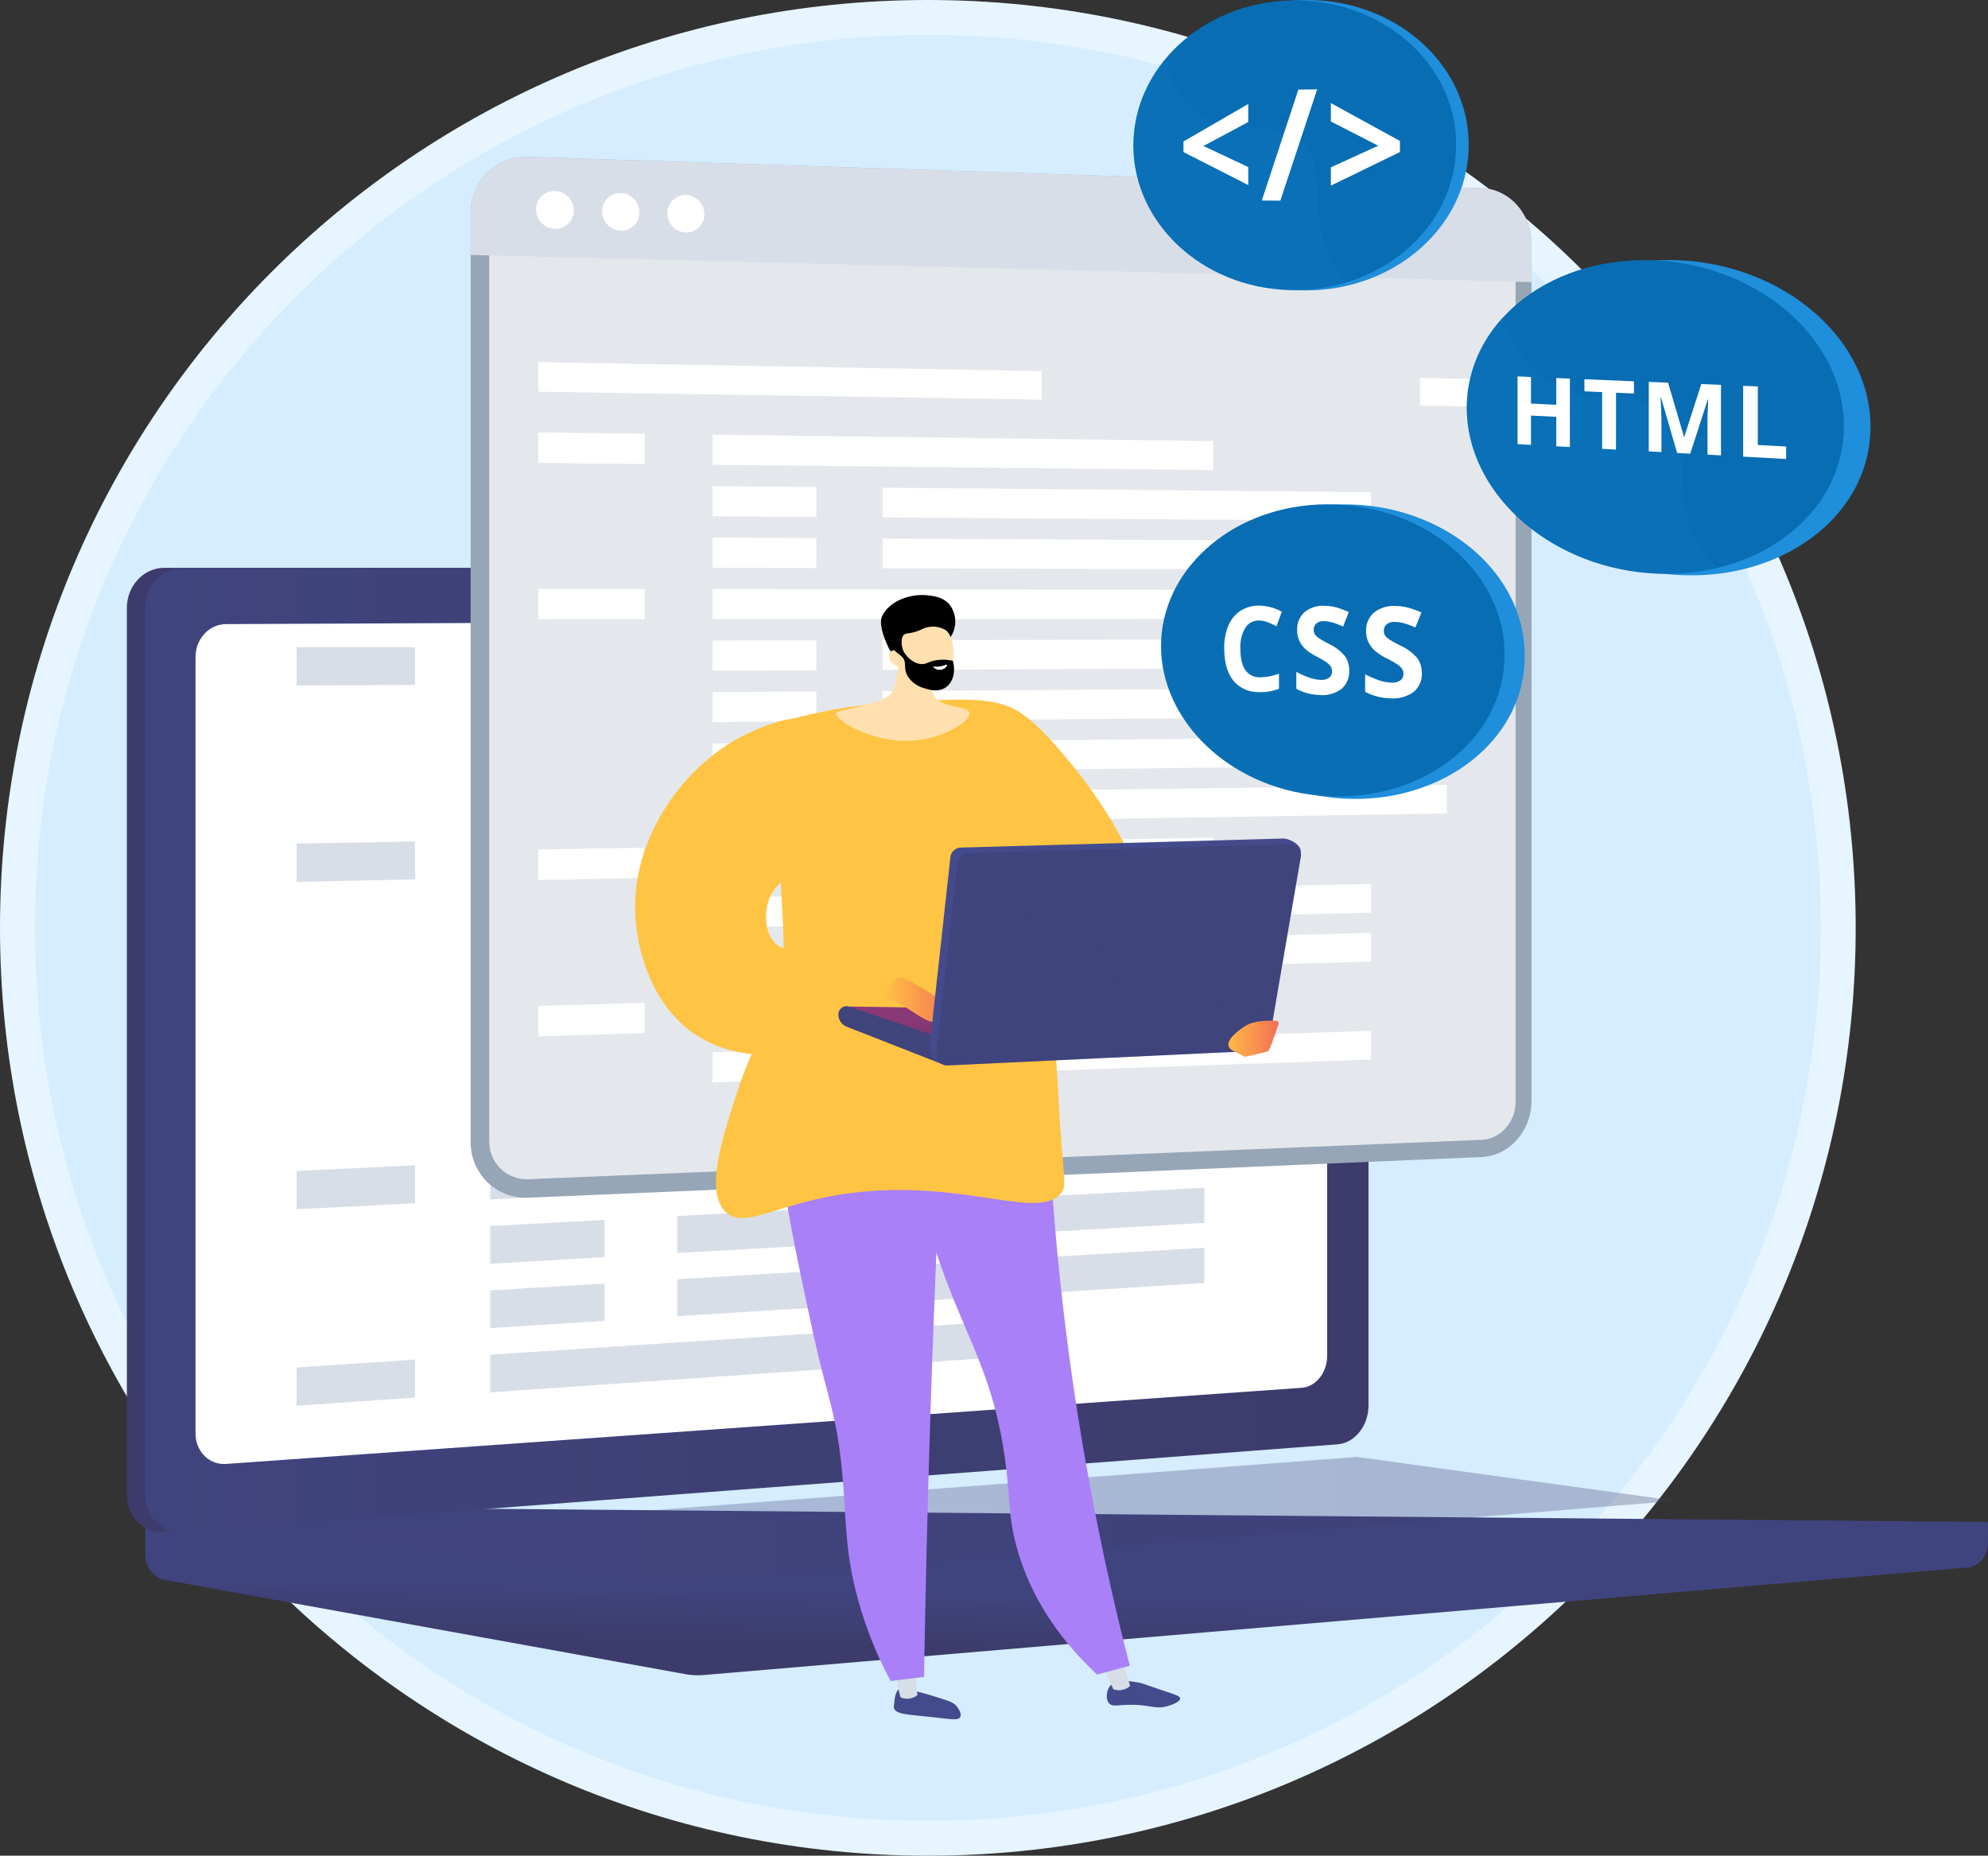
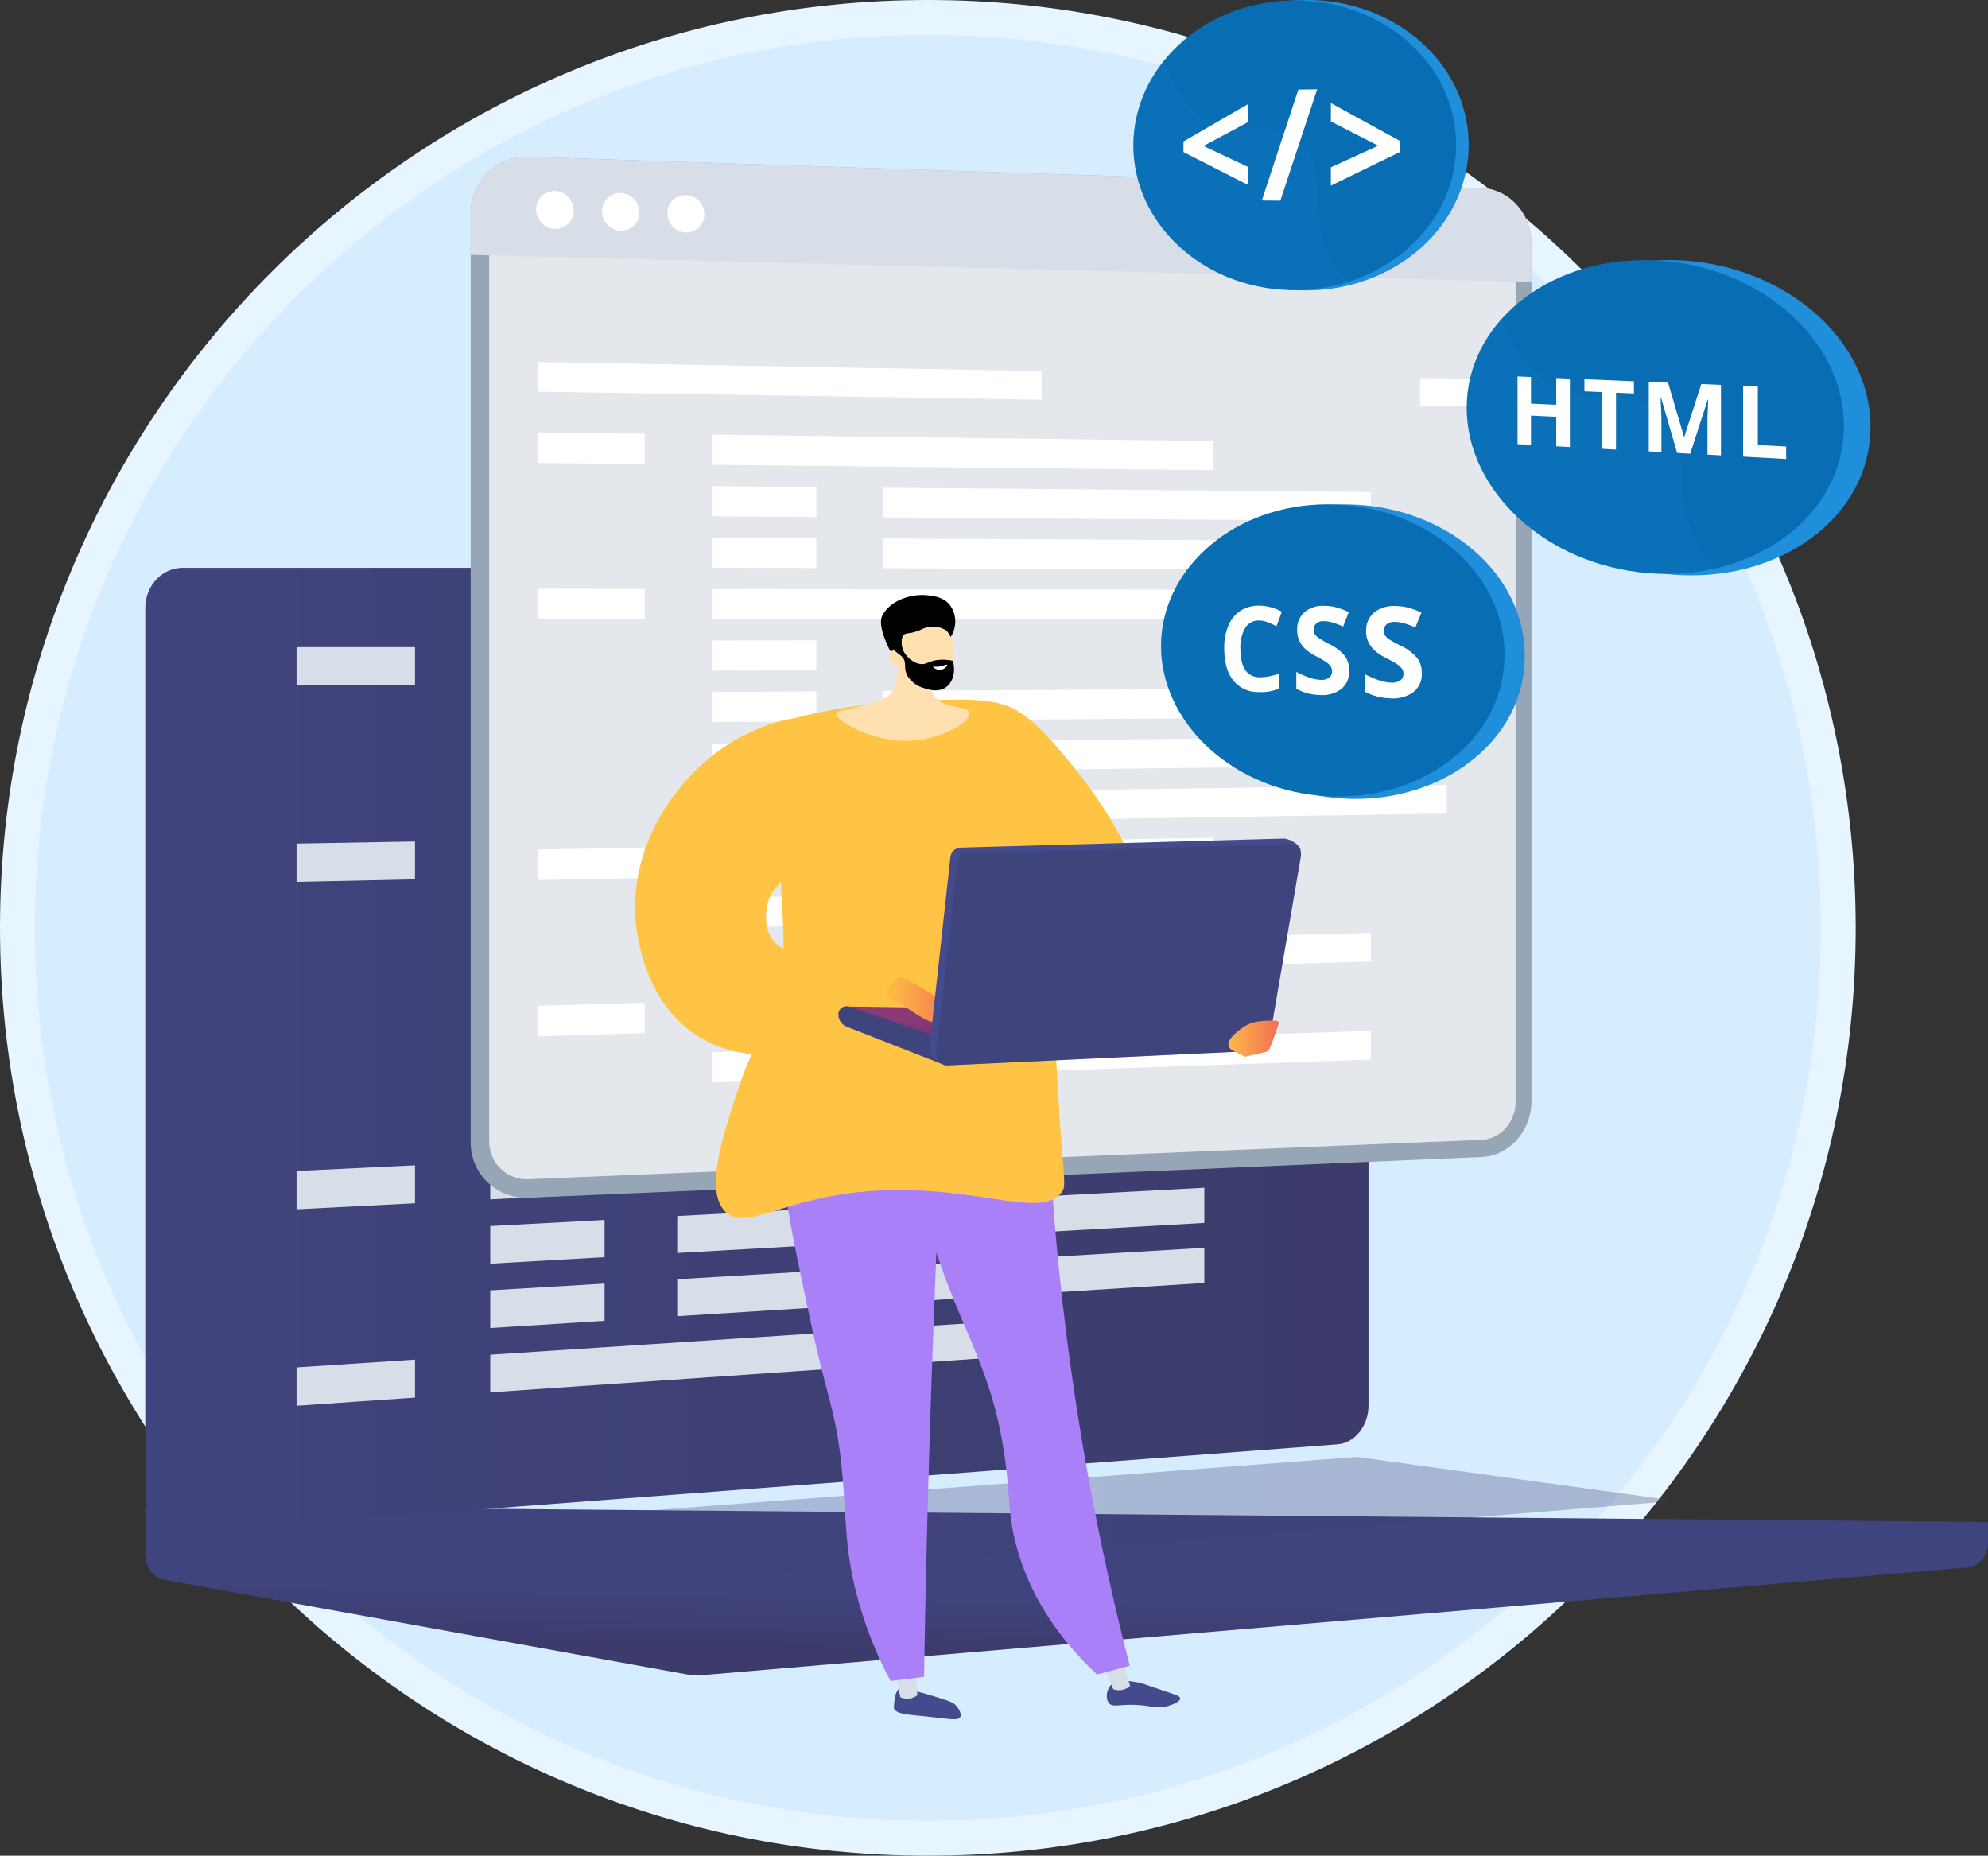
<svg xmlns="http://www.w3.org/2000/svg" xmlns:xlink="http://www.w3.org/1999/xlink" width="562.03" height="524.626" viewBox="0 0 562.03 524.626">
  <rect x="0" y="0" width="562.03" height="524.626" fill="#333333" stroke="none" />
  <defs>
    <linearGradient id="linear-gradient" x1="0.422" y1="0.514" x2="0.352" y2="0.835" gradientUnits="objectBoundingBox">
      <stop offset="0" stop-color="#40447e" />
      <stop offset="0.996" stop-color="#3c3b6b" />
    </linearGradient>
    <linearGradient id="linear-gradient-2" x1="0.479" y1="0.466" x2="0.369" y2="0.525" xlink:href="#linear-gradient" />
    <linearGradient id="linear-gradient-3" x1="0" y1="0.5" x2="1" y2="0.5" xlink:href="#linear-gradient" />
    <linearGradient id="linear-gradient-6" x1="32.589" y1="-1.51" x2="33.585" y2="-1.51" gradientUnits="objectBoundingBox">
      <stop offset="0" stop-color="#444b8c" />
      <stop offset="0.996" stop-color="#26264f" />
    </linearGradient>
    <linearGradient id="linear-gradient-7" x1="29.945" y1="-21.057" x2="30.908" y2="-21.057" xlink:href="#linear-gradient-6" />
    <linearGradient id="linear-gradient-8" x1="-7.898" y1="0.836" x2="-8.699" y2="0.171" gradientUnits="objectBoundingBox">
      <stop offset="0" stop-color="#aa80f9" />
      <stop offset="0.996" stop-color="#6165d7" />
    </linearGradient>
    <linearGradient id="linear-gradient-9" x1="-12.761" y1="0.484" x2="-13.894" y2="-0.164" xlink:href="#linear-gradient-8" />
    <linearGradient id="linear-gradient-10" x1="-6.464" y1="3.338" x2="-6.585" y2="0.667" gradientUnits="objectBoundingBox">
      <stop offset="0" stop-color="#311944" />
      <stop offset="1" stop-color="#893976" />
    </linearGradient>
    <linearGradient id="linear-gradient-11" y1="0.5" x2="1" y2="0.5" gradientUnits="objectBoundingBox">
      <stop offset="0" stop-color="#ffc444" />
      <stop offset="0.996" stop-color="#f36f56" />
    </linearGradient>
    <linearGradient id="linear-gradient-12" x1="-5.125" y1="0.691" x2="-5.314" y2="0.249" xlink:href="#linear-gradient-6" />
    <linearGradient id="linear-gradient-13" x1="0" y1="0.5" x2="1" y2="0.5" xlink:href="#linear-gradient-11" />
  </defs>
  <g id="Group_11803" data-name="Group 11803" transform="translate(-1114.374 -170)">
    <path id="Path_3208" data-name="Path 3208" d="M262.313,0C407.185,0,524.626,117.442,524.626,262.313S407.185,524.626,262.313,524.626,0,407.185,0,262.313,117.442,0,262.313,0Z" transform="translate(1114.374 170)" fill="#e6f5ff" />
    <path id="Path_3207" data-name="Path 3207" d="M252.452,0C391.877,0,504.9,113.026,504.9,252.452S391.877,504.9,252.452,504.9,0,391.877,0,252.452,113.026,0,252.452,0Z" transform="translate(1124.235 179.861)" fill="#d5edff" />
    <g id="Illustration" transform="translate(697.005 -320.511)">
      <g id="Group_11802" data-name="Group 11802" transform="translate(453.237 490.51)">
        <g id="Group_11770" data-name="Group 11770" transform="translate(0 160.528)">
          <path id="Path_4621" data-name="Path 4621" d="M1024.1,2863.786l-520.954-4.579v13.548c0,3.677,2.272,6.8,5.349,7.361L655.81,2906.8a20.09,20.09,0,0,0,5.285.25l357.349-30.418c3.19-.272,5.661-3.408,5.661-7.186v-5.655Z" transform="translate(-497.944 -2594.032)" fill="url(#linear-gradient)" />
          <g id="Group_11768" data-name="Group 11768">
-             <path id="Path_4622" data-name="Path 4622" d="M812.9,1713.435,486.382,1738.22c-5.843.443-10.593-4.269-10.593-10.527v-250.72c0-6.258,4.751-11.331,10.593-11.331H812.9c4.814,0,8.706,4.586,8.706,10.243v226.646C821.6,1708.187,817.711,1713.07,812.9,1713.435Z" transform="translate(-475.789 -1465.642)" fill="url(#linear-gradient-2)" />
            <path id="Path_4623" data-name="Path 4623" d="M840.257,1713.435,513.742,1738.22c-5.843.443-10.593-4.269-10.593-10.527v-250.72c0-6.258,4.751-11.331,10.593-11.331H840.257c4.814,0,8.706,4.586,8.706,10.243v226.646C848.963,1708.187,845.071,1713.07,840.257,1713.435Z" transform="translate(-497.943 -1465.642)" fill="url(#linear-gradient-3)" />
-             <path id="Path_4624" data-name="Path 4624" d="M890.53,1759.4l-304.114,21.529c-4.755.336-8.619-3.532-8.619-8.641v-219.5c0-5.109,3.864-9.268,8.619-9.289l304.114-1.352c3.971-.017,7.183,3.74,7.183,8.393v199.931C897.713,1755.118,894.5,1759.118,890.53,1759.4Z" transform="translate(-558.386 -1527.584)" fill="#fff" />
            <path id="Path_4625" data-name="Path 4625" d="M1445.391,1483.742a3.785,3.785,0,1,1-3.756-4.215A4.022,4.022,0,0,1,1445.391,1483.742Z" transform="translate(-1254.801 -1476.884)" fill="#fff" />
          </g>
          <path id="Path_4627" data-name="Path 4627" d="M853.274,2761.639l-350.123,26.088,152.66,27.647a20.059,20.059,0,0,0,5.285.25l363.009-30.9-165.263-22.909A26.214,26.214,0,0,0,853.274,2761.639Z" transform="translate(-497.944 -2514.97)" fill="url(#linear-gradient-3)" />
          <path id="Path_4628" data-name="Path 4628" d="M771.633,2808.7l291.488-22.043,90.213,12.405-288.977,23.563Z" transform="translate(-715.338 -2535.289)" opacity="0.3" fill="url(#linear-gradient-3)" />
          <g id="Group_11769" data-name="Group 11769" transform="translate(47.969 22.425)">
            <path id="Path_4629" data-name="Path 4629" d="M761.364,1594.209l-33.488.118V1583.49h33.488Z" transform="translate(-727.876 -1583.49)" fill="#d8dee8" />
            <path id="Path_4630" data-name="Path 4630" d="M1169.842,1593.6l-154.192.539V1583.49h154.192Z" transform="translate(-960.891 -1583.49)" fill="#d8dee8" />
            <path id="Path_4631" data-name="Path 4631" d="M1047.974,1688.574l-32.324.3v-10.646l32.324-.192Z" transform="translate(-960.891 -1660.048)" fill="#d8dee8" />
            <path id="Path_4632" data-name="Path 4632" d="M1442.472,1682.671l-149.022,1.41v-10.462l149.022-.889Z" transform="translate(-1185.83 -1655.749)" fill="#d8dee8" />
            <path id="Path_4633" data-name="Path 4633" d="M1047.974,1783.132l-32.324.5v-10.646l32.324-.385Z" transform="translate(-960.891 -1736.615)" fill="#d8dee8" />
            <path id="Path_4634" data-name="Path 4634" d="M1442.472,1771.911l-149.022,2.3v-10.462l149.022-1.777Z" transform="translate(-1185.83 -1728.008)" fill="#d8dee8" />
            <path id="Path_4635" data-name="Path 4635" d="M761.364,1882.911l-33.488.716v-10.837l33.488-.6Z" transform="translate(-727.876 -1817.255)" fill="#d8dee8" />
            <path id="Path_4636" data-name="Path 4636" d="M1169.842,1865.8l-154.192,3.3v-10.646l154.192-2.759Z" transform="translate(-960.891 -1803.894)" fill="#d8dee8" />
            <path id="Path_4637" data-name="Path 4637" d="M1047.974,1972.242l-32.324.885v-10.646l32.324-.771Z" transform="translate(-960.891 -1889.74)" fill="#d8dee8" />
            <path id="Path_4638" data-name="Path 4638" d="M1442.472,1950.39l-149.022,4.076V1944l149.022-3.554Z" transform="translate(-1185.83 -1872.526)" fill="#d8dee8" />
            <path id="Path_4639" data-name="Path 4639" d="M1047.974,2066.794l-32.324,1.075v-10.645l32.324-.965Z" transform="translate(-960.891 -1966.299)" fill="#d8dee8" />
            <path id="Path_4640" data-name="Path 4640" d="M1442.472,2039.63l-149.022,4.964v-10.462l149.022-4.443Z" transform="translate(-1185.83 -1944.784)" fill="#d8dee8" />
            <path id="Path_4641" data-name="Path 4641" d="M1047.974,2161.353l-32.324,1.269v-10.647l32.324-1.155Z" transform="translate(-960.891 -2042.866)" fill="#d8dee8" />
            <path id="Path_4642" data-name="Path 4642" d="M1442.472,2128.872l-149.022,5.851v-10.462l149.022-5.332Z" transform="translate(-1185.83 -2017.043)" fill="#d8dee8" />
            <path id="Path_4643" data-name="Path 4643" d="M1327.257,2244.261l-31.207,1.413v-10.461l31.207-1.3Z" transform="translate(-1187.935 -2110.145)" fill="#d8dee8" />
            <path id="Path_4644" data-name="Path 4644" d="M1684.532,2213.041l-120.241,5.44V2208.2l120.241-5.02Z" transform="translate(-1405.133 -2085.262)" fill="#d8dee8" />
            <path id="Path_4645" data-name="Path 4645" d="M761.364,2364.081l-33.488,1.714v-10.837l33.488-1.6Z" transform="translate(-727.876 -2206.865)" fill="#d8dee8" />
            <path id="Path_4646" data-name="Path 4646" d="M1169.842,2319.478l-154.192,7.895v-10.646l154.192-7.356Z" transform="translate(-960.891 -2171.246)" fill="#d8dee8" />
            <path id="Path_4647" data-name="Path 4647" d="M1047.974,2445.014l-32.324,1.848v-10.646l32.324-1.735Z" transform="translate(-960.891 -2272.55)" fill="#d8dee8" />
            <path id="Path_4648" data-name="Path 4648" d="M1442.472,2396.593l-149.022,8.519V2394.65l149.022-8Z" transform="translate(-1185.83 -2233.82)" fill="#d8dee8" />
            <path id="Path_4649" data-name="Path 4649" d="M1047.974,2539.573l-32.324,2.039v-10.644l32.324-1.927Z" transform="translate(-960.891 -2349.115)" fill="#d8dee8" />
            <path id="Path_4650" data-name="Path 4650" d="M1442.472,2485.832l-149.022,9.408v-10.462l149.022-8.888Z" transform="translate(-1185.83 -2306.079)" fill="#d8dee8" />
            <path id="Path_4651" data-name="Path 4651" d="M761.364,2652.791l-33.488,2.314v-10.839l33.488-2.2Z" transform="translate(-727.876 -2440.638)" fill="#d8dee8" />
            <path id="Path_4652" data-name="Path 4652" d="M1169.842,2591.688l-154.192,10.653V2591.7l154.192-10.116Z" transform="translate(-960.891 -2391.658)" fill="#d8dee8" />
          </g>
        </g>
        <g id="Group_11774" data-name="Group 11774" transform="translate(97.196 44.33)">
          <path id="Path_4653" data-name="Path 4653" d="M1272.392,863.855,1002.968,855a15.8,15.8,0,0,0-16.389,15.92v262.594a15.617,15.617,0,0,0,16.389,15.759l269.423-11.5c7.793-.333,14.086-7.4,14.086-15.8V879.515C1286.477,871.122,1280.184,864.112,1272.392,863.855Z" transform="translate(-986.579 -854.993)" fill="#97a6b7" />
          <path id="Path_4654" data-name="Path 4654" d="M1025.3,1166.323a10.631,10.631,0,0,1-11.141-10.728V893.355a10.755,10.755,0,0,1,11.141-10.837l269.424,8.491c5.308.167,9.6,4.94,9.6,10.66v242.759c0,5.72-4.292,10.534-9.6,10.754Z" transform="translate(-1008.911 -877.276)" fill="#fff" opacity="0.74" />
          <path id="Path_4655" data-name="Path 4655" d="M1272.391,863.855,1002.968,855a15.8,15.8,0,0,0-16.39,15.92v11.806l299.9,7.688v-10.9C1286.478,871.122,1280.183,864.112,1272.391,863.855Z" transform="translate(-986.578 -854.993)" fill="#d8dee8" />
          <path id="Path_4656" data-name="Path 4656" d="M1094.433,911.325a5.155,5.155,0,0,1-5.314,5.2,5.529,5.529,0,0,1-5.328-5.509,5.155,5.155,0,0,1,5.328-5.2A5.531,5.531,0,0,1,1094.433,911.325Z" transform="translate(-1065.293 -896.143)" fill="#fff" />
          <path id="Path_4657" data-name="Path 4657" d="M1192.346,914.272a5.118,5.118,0,0,1-5.263,5.175,5.49,5.49,0,0,1-5.278-5.481,5.118,5.118,0,0,1,5.278-5.175A5.491,5.491,0,0,1,1192.346,914.272Z" transform="translate(-1144.656 -898.552)" fill="#fff" />
          <path id="Path_4658" data-name="Path 4658" d="M1289.322,917.193a5.082,5.082,0,0,1-5.213,5.151,5.45,5.45,0,0,1-5.227-5.455,5.081,5.081,0,0,1,5.227-5.151A5.452,5.452,0,0,1,1289.322,917.193Z" transform="translate(-1223.261 -900.939)" fill="#fff" />
          <g id="Group_11771" data-name="Group 11771" transform="translate(19.103 58.033)">
            <path id="Path_4659" data-name="Path 4659" d="M1229.279,1162.529l-142.308-2.559v8.369l142.308,2.251Z" transform="translate(-1086.97 -1159.97)" fill="#fff" />
            <path id="Path_4660" data-name="Path 4660" d="M2397.1,1183.52v7.832l15.055.238v-7.8Z" transform="translate(-2147.802 -1179.039)" fill="#fff" />
          </g>
          <g id="Group_11772" data-name="Group 11772" transform="translate(19.103 77.919)">
            <path id="Path_4661" data-name="Path 4661" d="M1117.056,1273.429l-30.086-.322v-8.627l30.086.386Z" transform="translate(-1086.97 -1264.48)" fill="#fff" />
            <path id="Path_4662" data-name="Path 4662" d="M1487.539,1277.836l-141.519-1.507v-8.519l141.519,1.821Z" transform="translate(-1296.727 -1267.177)" fill="#fff" />
            <path id="Path_4663" data-name="Path 4663" d="M1375.351,1353.009l-29.331-.2v-8.519l29.331.267Z" transform="translate(-1296.727 -1329.103)" fill="#fff" />
            <path id="Path_4664" data-name="Path 4664" d="M1736.646,1355.94l-138.066-.948v-8.412l138.066,1.254Z" transform="translate(-1501.228 -1330.958)" fill="#fff" />
            <path id="Path_4665" data-name="Path 4665" d="M1375.351,1429.37l-29.331-.091v-8.519l29.331.156Z" transform="translate(-1296.727 -1391.022)" fill="#fff" />
            <path id="Path_4666" data-name="Path 4666" d="M1736.646,1430.937l-138.066-.424V1422.1l138.066.731Z" transform="translate(-1501.228 -1392.107)" fill="#fff" />
            <path id="Path_4667" data-name="Path 4667" d="M1117.056,1505.457l-30.086.021v-8.628l30.086.044Z" transform="translate(-1086.97 -1452.633)" fill="#fff" />
            <path id="Path_4668" data-name="Path 4668" d="M1487.539,1505.656l-141.519.1v-8.519l141.519.212Z" transform="translate(-1296.727 -1452.949)" fill="#fff" />
            <path id="Path_4669" data-name="Path 4669" d="M1375.351,1581.815l-29.331.131v-8.519l29.331-.066Z" transform="translate(-1296.727 -1514.585)" fill="#fff" />
-             <path id="Path_4670" data-name="Path 4670" d="M1736.646,1579.586l-138.066.62v-8.412l138.066-.314Z" transform="translate(-1501.228 -1513.062)" fill="#fff" />
            <path id="Path_4671" data-name="Path 4671" d="M1375.351,1657.7l-29.331.242v-8.519l29.331-.177Z" transform="translate(-1296.727 -1576.034)" fill="#fff" />
            <path id="Path_4672" data-name="Path 4672" d="M1736.646,1652.356,1598.58,1653.5v-8.413l138.066-.837Z" transform="translate(-1501.228 -1571.985)" fill="#fff" />
            <path id="Path_4673" data-name="Path 4673" d="M1375.351,1733.594l-29.331.354v-8.519l29.331-.289Z" transform="translate(-1296.727 -1637.483)" fill="#fff" />
            <path id="Path_4674" data-name="Path 4674" d="M1736.646,1725.126l-138.066,1.667v-8.412l138.066-1.361Z" transform="translate(-1501.228 -1630.908)" fill="#fff" />
            <path id="Path_4675" data-name="Path 4675" d="M1629.558,1805.948l-28.6.454v-8.41l28.6-.392Z" transform="translate(-1503.155 -1696.155)" fill="#fff" />
            <path id="Path_4676" data-name="Path 4676" d="M1959.4,1796.309l-112.177,1.779v-8.308l112.177-1.53Z" transform="translate(-1702.555 -1688.584)" fill="#fff" />
            <path id="Path_4677" data-name="Path 4677" d="M1117.056,1889.931l-30.086.592v-8.629l30.086-.523Z" transform="translate(-1086.97 -1763.985)" fill="#fff" />
            <path id="Path_4678" data-name="Path 4678" d="M1487.539,1874.845l-141.519,2.782v-8.519l141.519-2.468Z" transform="translate(-1296.727 -1752.058)" fill="#fff" />
            <path id="Path_4679" data-name="Path 4679" d="M1375.351,1961.264l-29.331.687v-8.519l29.331-.622Z" transform="translate(-1296.727 -1821.831)" fill="#fff" />
-             <path id="Path_4680" data-name="Path 4680" d="M1736.646,1943.437l-138.066,3.235v-8.413l138.066-2.928Z" transform="translate(-1501.228 -1807.677)" fill="#fff" />
            <path id="Path_4681" data-name="Path 4681" d="M1375.351,2037.155l-29.331.8v-8.519l29.331-.735Z" transform="translate(-1296.727 -1883.28)" fill="#fff" />
            <path id="Path_4682" data-name="Path 4682" d="M1736.646,2016.206l-138.066,3.758v-8.412l138.066-3.452Z" transform="translate(-1501.228 -1866.6)" fill="#fff" />
            <path id="Path_4683" data-name="Path 4683" d="M1117.056,2120.5l-30.086.933v-8.628l30.086-.866Z" transform="translate(-1086.97 -1950.68)" fill="#fff" />
            <path id="Path_4684" data-name="Path 4684" d="M1487.539,2095.825l-141.519,4.388v-8.519l141.519-4.074Z" transform="translate(-1296.727 -1930.989)" fill="#fff" />
            <path id="Path_4685" data-name="Path 4685" d="M1375.351,2188.934l-29.331,1.02v-8.519l29.331-.955Z" transform="translate(-1296.727 -2006.178)" fill="#fff" />
            <path id="Path_4686" data-name="Path 4686" d="M1736.646,2161.746l-138.066,4.805v-8.413l138.066-4.5Z" transform="translate(-1501.228 -1984.446)" fill="#fff" />
          </g>
        </g>
        <g id="Group_11781" data-name="Group 11781" transform="translate(143.677 168.221)">
          <path id="Path_4688" data-name="Path 4688" d="M1165.4,1720.563c5.466-5.836-9.665-27.758-17.764-37.365-7.075-8.392-14.346-17.018-23.276-15.926-7.84.959-15.469,9.227-15.926,17.151C1107.2,1705.739,1157.628,1728.857,1165.4,1720.563Z" transform="translate(-1025.207 -1636.521)" fill="#ffc444" />
          <path id="Path_4689" data-name="Path 4689" d="M1057.077,3130.419c-1.029.836-1.218,2.925-1.342,4.29a3.372,3.372,0,0,0-.015,1.13c.5,1.571,3.544,1.736,8.322,2.225,7.551.771,9.8,1.366,10.389.241.554-1.053-.786-2.776-.937-2.967-.811-1.022-1.807-1.394-3.732-2.028-3.563-1.172-5.969-1.814-6.7-2.009C1058.514,3130.088,1057.753,3129.871,1057.077,3130.419Z" transform="translate(-982.51 -2821.099)" fill="url(#linear-gradient-6)" />
          <path id="Path_4690" data-name="Path 4690" d="M1061.134,3095.38l.755,8.6a4.671,4.671,0,0,1-4.8.593l-1.942-8.458Z" transform="translate(-982.076 -2792.957)" fill="#d8dee8" />
          <path id="Path_4691" data-name="Path 4691" d="M1373.022,3120.438c-1.233,1.361-1.514,3.869-.442,5.1,1.054,1.214,2.639.3,7.134.438,4.815.144,6.072,1.281,9.344.379,1.322-.365,3.656-1.252,3.612-2.2-.031-.664-1.22-1.007-5.189-2.337-5.635-1.887-5.61-1.99-6.807-2.188C1377.669,3119.14,1374.651,3118.64,1373.022,3120.438Z" transform="translate(-1238.57 -2812.223)" fill="url(#linear-gradient-7)" />
          <path id="Path_4692" data-name="Path 4692" d="M1368.766,3084.55l2.415,8.033a4.672,4.672,0,0,1-4.744.958l-3.586-7.8Z" transform="translate(-1231.23 -2784.188)" fill="#d8dee8" />
          <path id="Path_4693" data-name="Path 4693" d="M1099.009,2159.99a752.517,752.517,0,0,0,23.778,178.27l-9.243,2.487c-7.817-7.289-17.677-18.762-22.436-34.977-2.953-10.063-1.969-15.235-3.842-27.612-2.983-19.708-9.024-30.034-15.268-45.927a261.5,261.5,0,0,1-15.8-63.256Z" transform="translate(-982.929 -2035.558)" fill="url(#linear-gradient-8)" />
          <path id="Path_4694" data-name="Path 4694" d="M934.9,2145.925q-2.829,51.5-4.612,104.9-1.323,40.064-1.96,79.1l-9.442,1.165a109.932,109.932,0,0,1-9.847-25.413c-3.361-13.475-2.583-21.478-4.056-35.444-1.654-15.664-4.055-19.076-8.311-38.836-8.636-40.1-12.954-60.153-3.321-72.626C896.477,2154.728,906.28,2144.57,934.9,2145.925Z" transform="translate(-846.631 -2024.07)" fill="url(#linear-gradient-9)" />
          <path id="Path_4695" data-name="Path 4695" d="M810.854,1667.5a146.62,146.62,0,0,1,31.4-5.244c18.868-1.067,28.3-1.6,34.988,2.893,15.441,10.378,3.487,34.33,9.807,93.7.9,8.479,1.105,17.018,1.759,25.52,1.082,14.077,1.329,14.841.349,16.267-6.142,8.945-29.058-4.547-62.645.786-18.793,2.984-27.316,9.859-32.464,4.9-6-5.782-.854-21.336,3.579-34.725,5.089-15.369,8.233-15.567,11.121-27.141,3.019-12.1,1.193-18.327.723-37.4A337.966,337.966,0,0,1,810.854,1667.5Z" transform="translate(-768.455 -1631.94)" fill="#ffc444" />
          <g id="Group_11775" data-name="Group 11775" transform="translate(22.867 57.205)" opacity="0.3">
            <path id="Path_4696" data-name="Path 4696" d="M856.531,1896.523c-8.779-.687-14.474,4.276-22.051.409-10.391-5.3-13.73-21.806-13.068-33.486,1.006-17.746,11.139-22.423,9.392-33.894-.945-6.2-5.373-14.439-21.275-22.853-.212,7.081-.172,13.118-.054,17.913.47,19.078,2.3,25.307-.723,37.4-2.889,11.575-6.033,11.772-11.121,27.141-4.433,13.389-9.584,28.943-3.579,34.725,5.148,4.959,13.672-1.916,32.465-4.9,28.941-4.6,49.946,4.774,59.137,1.735C874.547,1902.367,864.473,1897.146,856.531,1896.523Z" transform="translate(-791.325 -1806.699)" fill="#ffc444" />
          </g>
          <path id="Path_4697" data-name="Path 4697" d="M725.525,1690.495c-6.27-5.152-18.876.68-22.246,2.238-18.793,8.693-35.666,32.117-31.485,56.872.627,3.713,3.534,21.078,18.239,29.492,13.268,7.592,31.183,5.639,45.537-5.114l5.885-5.221,5.79-6.258a46.474,46.474,0,0,0-15.427-8.5c-9.544-3.08-16.493,2.447-20.921-1.755-3.056-2.9-3.063-8.021-2.308-11.125,1.521-6.256,7.036-8.015,11.638-12.455C731.039,1718.239,733.031,1696.664,725.525,1690.495Z" transform="translate(-671.151 -1653.714)" fill="#ffc444" />
          <g id="Group_11776" data-name="Group 11776" transform="translate(57.472 116.248)">
            <path id="Path_4698" data-name="Path 4698" d="M1072.8,2118.716l-84.036-1.255,22.346,10.785,61.906-4.051Z" transform="translate(-985.8 -2117.369)" fill="url(#linear-gradient-10)" />
            <path id="Path_4699" data-name="Path 4699" d="M973.18,2119.306h0a3.74,3.74,0,0,0,2.462,3.515l26.853,10.527.122-7.3-26.471-8.978A2.324,2.324,0,0,0,973.18,2119.306Z" transform="translate(-973.18 -2116.981)" fill="#40447c" />
          </g>
          <path id="Path_4700" data-name="Path 4700" d="M1040.934,2079.628c-.516-.115,2.512-6.149,4.89-5.453s14,7.435,15.062,10.21l1.057,2.774s-5.072.4-8.218-.66S1045.127,2080.563,1040.934,2079.628Z" transform="translate(-970.522 -1966.028)" fill="url(#linear-gradient-11)" />
          <g id="Group_11778" data-name="Group 11778" transform="translate(83.204 68.836)">
            <g id="Group_11777" data-name="Group 11777">
              <path id="Path_4701" data-name="Path 4701" d="M1114.346,1873.1l-5.924,53.935c-.2,1.861,2.4,4.634,4.271,4.545l86.9-5.335a3.046,3.046,0,0,0,2.859-2.527l10.907-52.092c.325-1.9-3.082-3.854-5-3.8l-91.065,2.56A3.044,3.044,0,0,0,1114.346,1873.1Z" transform="translate(-1108.41 -1867.82)" fill="url(#linear-gradient-12)" />
              <path id="Path_4702" data-name="Path 4702" d="M1124.744,1881.356l-5.924,53.936a3.048,3.048,0,0,0,3.173,3.376l88-4.166a3.047,3.047,0,0,0,2.859-2.527l8.99-52.33a3.046,3.046,0,0,0-3.088-3.561l-91.065,2.56A3.046,3.046,0,0,0,1124.744,1881.356Z" transform="translate(-1116.824 -1874.51)" fill="#40447d" />
            </g>
            <path id="Path_4703" data-name="Path 4703" d="M1176.414,1931.97c-7.684-3.257-4.972-9.467-14.045-17.205-11.97-10.209-24.17-5.781-28.442-13.694-1.33-2.465-1.965-6.3.351-12.505l-6.594.185a3.046,3.046,0,0,0-2.943,2.713l-5.924,53.935a3.048,3.048,0,0,0,3.173,3.376l88-4.166a3.046,3.046,0,0,0,2.859-2.527l1.241-7.221a33.218,33.218,0,0,0-9.583-3.592C1191.6,1928.649,1185.261,1935.72,1176.414,1931.97Z" transform="translate(-1116.822 -1884.618)" fill="#3f437b" opacity="0.3" />
          </g>
          <path id="Path_4704" data-name="Path 4704" d="M1566.835,2139.431a.686.686,0,0,0-.617-.905c-1.86-.1-6.173-.134-8.555,1.325-3.093,1.895-7.093,5.352-3.725,7.1l3.145,1.629a.673.673,0,0,0,.46.063c1.117-.246,5.822-1.289,6.336-1.548C1564.348,2146.856,1566.142,2141.534,1566.835,2139.431Z" transform="translate(-1384.92 -2018.147)" fill="url(#linear-gradient-13)" />
          <g id="Group_11780" data-name="Group 11780" transform="translate(56.854)">
            <path id="Path_4705" data-name="Path 4705" d="M988.289,1557.06a65.359,65.359,0,0,1-1.167,13.068c-.676,3.481-1.164,4.381-1.786,5.11-.936,1.1-2.355,2.02-10.37,4.007-4.362,1.081-4.923,1.052-5.02,1.485-.47,2.112,11.424,9.308,23.712,7.574,7.521-1.062,14.363-5.352,13.943-7.605s-7.935-1.051-10.174-5.153c-1.558-2.854.188-6.905,2.252-10.26C997.681,1561.542,990.287,1560.807,988.289,1557.06Z" transform="translate(-969.932 -1547.357)" fill="#ffe0ae" />
            <g id="Group_11779" data-name="Group 11779" transform="translate(12.663)">
              <path id="Path_4706" data-name="Path 4706" d="M1056.131,1517.985a7.911,7.911,0,0,0-.161-9.075c-1.76-2.239-4.53-2.558-6.188-2.75-4.8-.555-10.867,1.451-12.975,5.873-1.249,2.621,1.453,8.066,1.877,9.045.479,1.107,1.348,1.487,2.152,2.323,1.114,1.161,2.858,3.006,5.705,6.093a19.775,19.775,0,0,1,1.092-3.26,17.484,17.484,0,0,1,2.281-3.831C1052.418,1519.347,1054.449,1520.219,1056.131,1517.985Z" transform="translate(-1036.48 -1506.069)" />
              <path id="Path_4707" data-name="Path 4707" d="M1052.036,1564.994a10.735,10.735,0,0,0,9.447,4.773c5.631-.366,6.455-12.993,2.859-15.672a7.108,7.108,0,0,0-5.557-.718c-1.154.323-1.545.8-3.441,1.294-1.749.454-2.243.26-2.771.7-.66.556-1.144,1.918-.041,5.609-1.074-1.088-2.364-1.505-3.277-1.073a1.924,1.924,0,0,0-.75.73C1047.719,1562.084,1049.037,1563.926,1052.036,1564.994Z" transform="translate(-1046.037 -1544.167)" fill="#ffe0ae" />
              <path id="Path_4708" data-name="Path 4708" d="M1053.458,1560.881c.272.2-.559,1.216-.62,2.65-.121,2.783,2.7,6.124,5.571,6.407,1.7.168,2.166-.857,4.975-1.154a12.869,12.869,0,0,1,4.1.237c.883,3.052.052,6.1-1.988,7.508-2.2,1.52-5,.6-6.176.212a8.057,8.057,0,0,1-4.614-3.386c-1.369-2.4-.025-3.852-1.6-5.477-.792-.82-1.833-1.175-2.846-2.762a7.86,7.86,0,0,1-.571-1.069C1051.142,1562.506,1053.066,1560.586,1053.458,1560.881Z" transform="translate(-1047.175 -1550.427)" />
              <path id="Path_4709" data-name="Path 4709" d="M1117.368,1609.62a6.856,6.856,0,0,1-3.318.517c-.1-.006-.215.024-.228.077a2.581,2.581,0,0,0,2.542.744c.882-.248,1.568-1.083,1.45-1.3C1117.764,1609.572,1117.564,1609.585,1117.368,1609.62Z" transform="translate(-1099.105 -1589.894)" fill="#fff" />
            </g>
          </g>
        </g>
        <g id="Group_11793" data-name="Group 11793" transform="translate(292.373 142.573)">
          <path id="Path_4745" data-name="Path 4745" d="M2132.817,1414.454c.068-25.08-25.12-44.266-53.583-42.911-15.484.737-28.538,7.468-36.487,17.071l0-.009c-.049.059-.095.121-.143.18-.136.166-.267.336-.4.5-.243.307-.482.615-.715.927q-.206.277-.407.557-.335.467-.655.942c-.122.181-.246.361-.365.544-.238.365-.467.735-.691,1.107-.082.135-.167.267-.246.4q-.443.756-.851,1.53c-.072.137-.138.276-.208.414-.2.387-.39.775-.573,1.168-.09.192-.175.387-.261.581q-.232.521-.448,1.048c-.083.2-.166.409-.245.615-.14.36-.272.724-.4,1.089-.067.191-.136.381-.2.573-.152.46-.293.923-.426,1.389-.028.1-.06.193-.087.291q-.233.843-.423,1.7c-.037.168-.068.339-.1.508-.085.41-.166.821-.237,1.235-.036.211-.068.423-.1.635q-.088.575-.156,1.155c-.026.217-.051.434-.073.652-.04.408-.071.818-.1,1.229-.012.191-.028.382-.038.574-.029.6-.046,1.206-.044,1.814.047,14.487,9.015,27.751,22.743,35.521q1.923,1.089,3.975,2.035,1.028.474,2.087.909a57.593,57.593,0,0,0,16.32,4.024h0c.81.079,1.617.139,2.423.185.272.015.541.02.813.031.534.023,1.069.046,1.6.054.325.005.647,0,.971,0,.477,0,.953,0,1.427-.013.347-.009.691-.026,1.037-.041.449-.02.9-.04,1.345-.07.356-.024.711-.054,1.066-.084.433-.037.866-.077,1.3-.124.361-.039.72-.083,1.078-.128q.634-.081,1.263-.176c.36-.054.719-.11,1.076-.172.416-.071.828-.148,1.241-.228.355-.069.71-.138,1.063-.214.13-.028.263-.05.393-.079l-.009-.009C2117.538,1448.909,2132.764,1433.737,2132.817,1414.454Z" transform="translate(-2029.992 -1371.439)" fill="#1f8edb" />
          <g id="Group_11792" data-name="Group 11792">
            <path id="Path_4746" data-name="Path 4746" d="M2109.393,1413.889c-.059,24.79-24.789,42.435-52.652,39.729-25.367-2.464-44.382-21.217-44.456-42.127-.074-20.964,18.9-38.913,44.388-40.139C2084.68,1370.005,2109.451,1389.024,2109.393,1413.889Z" transform="translate(-2012.285 -1371.285)" fill="#086db3" />
            <g id="Group_11791" data-name="Group 11791" transform="translate(0 17.009)" opacity="0.2">
              <path id="Path_4750" data-name="Path 4750" d="M2068.66,1516.5c-5.995-12.709.064-23.939-8.021-32.142-7.994-8.11-18.036-.97-28.471-7.42-3.932-2.43-8.243-6.991-11.423-16.269a36.144,36.144,0,0,0-8.459,23.2c.074,20.91,19.088,39.663,44.456,42.127a56.282,56.282,0,0,0,17.8-1.073A31.312,31.312,0,0,1,2068.66,1516.5Z" transform="translate(-2012.285 -1460.673)" fill="#0d76bf" />
            </g>
            <g id="Group_11790" data-name="Group 11790" transform="translate(17.861 28.66)">
              <path id="Path_4747" data-name="Path 4747" d="M2116.053,1526.1a4.411,4.411,0,0,0-3.959,2.085,10.581,10.581,0,0,0-1.377,5.885c.011,5.249,1.788,7.942,5.366,8.082a15.543,15.543,0,0,0,5.544-1.046l.006,4.267a13.829,13.829,0,0,1-5.968.95,8.9,8.9,0,0,1-7.085-3.432q-2.421-3.192-2.431-8.966a15.884,15.884,0,0,1,1.166-6.368,9.191,9.191,0,0,1,3.415-4.2,9.462,9.462,0,0,1,5.316-1.463,13.655,13.655,0,0,1,6.383,1.712l-1.5,4.131a23.945,23.945,0,0,0-2.464-1.144A6.787,6.787,0,0,0,2116.053,1526.1Z" transform="translate(-2106.148 -1521.903)" fill="#fff" />
              <path id="Path_4748" data-name="Path 4748" d="M2228.19,1540.5a6.3,6.3,0,0,1-2.284,5.2,9.036,9.036,0,0,1-6.265,1.636,13.984,13.984,0,0,1-6.4-1.757l-.006-4.768a26.018,26.018,0,0,0,3.857,1.688,11.016,11.016,0,0,0,2.92.565,3.877,3.877,0,0,0,2.461-.56,2.215,2.215,0,0,0,.861-1.922,2.317,2.317,0,0,0-.381-1.3,4.565,4.565,0,0,0-1.114-1.121,28.933,28.933,0,0,0-2.973-1.748,14.3,14.3,0,0,1-3.12-2.1,7.74,7.74,0,0,1-1.649-2.281,6.917,6.917,0,0,1-.616-3,6.46,6.46,0,0,1,2.015-5.051,8.085,8.085,0,0,1,5.662-1.836,12.822,12.822,0,0,1,3.444.465,23.181,23.181,0,0,1,3.47,1.306l-1.606,4.084a22.69,22.69,0,0,0-3.085-1.171,9.31,9.31,0,0,0-2.377-.345,2.957,2.957,0,0,0-2.115.666,2.312,2.312,0,0,0-.731,1.782,2.369,2.369,0,0,0,.3,1.2,3.472,3.472,0,0,0,.945,1,29.562,29.562,0,0,0,3.09,1.784,12.944,12.944,0,0,1,4.476,3.432A6.923,6.923,0,0,1,2228.19,1540.5Z" transform="translate(-2192.858 -1522.1)" fill="#fff" />
              <path id="Path_4749" data-name="Path 4749" d="M2331.535,1541.406a6.423,6.423,0,0,1-2.457,5.385,9.936,9.936,0,0,1-6.718,1.682,15.376,15.376,0,0,1-6.853-1.828v-4.933a28.447,28.447,0,0,0,4.128,1.753,12.187,12.187,0,0,0,3.128.589,4.276,4.276,0,0,0,2.638-.576,2.263,2.263,0,0,0,.926-1.989,2.344,2.344,0,0,0-.407-1.349,4.822,4.822,0,0,0-1.192-1.162,31.341,31.341,0,0,0-3.183-1.812,15.357,15.357,0,0,1-3.34-2.176,8.007,8.007,0,0,1-1.763-2.362,6.953,6.953,0,0,1-.656-3.1,6.579,6.579,0,0,1,2.165-5.226,8.874,8.874,0,0,1,6.069-1.9,14.18,14.18,0,0,1,3.691.483,25.436,25.436,0,0,1,3.72,1.353l-1.728,4.229a24.846,24.846,0,0,0-3.307-1.213,10.287,10.287,0,0,0-2.547-.358,3.244,3.244,0,0,0-2.268.688,2.356,2.356,0,0,0-.785,1.844,2.383,2.383,0,0,0,.317,1.243,3.635,3.635,0,0,0,1.011,1.04,31.774,31.774,0,0,0,3.309,1.849,13.822,13.822,0,0,1,4.8,3.558A7.009,7.009,0,0,1,2331.535,1541.406Z" transform="translate(-2275.669 -1522.305)" fill="#fff" />
            </g>
          </g>
        </g>
        <g id="Group_11797" data-name="Group 11797" transform="translate(378.793 73.531)">
          <path id="Path_4751" data-name="Path 4751" d="M2608.167,1055.612c0-25.5-25.526-46.622-55.839-47.152-17.219-.3-32.174,6.146-41.5,16.263a.08.08,0,0,0,0-.01c-.058.063-.112.129-.169.192-.161.177-.317.358-.474.537q-.432.49-.848.99-.245.3-.483.6c-.266.334-.525.672-.78,1.012-.146.2-.293.389-.434.586-.284.394-.556.794-.825,1.2-.1.146-.2.289-.294.436q-.53.82-1.018,1.662c-.086.149-.165.3-.249.452-.236.422-.467.845-.687,1.275-.108.211-.21.424-.314.636q-.279.571-.539,1.15-.151.337-.295.676c-.168.4-.328.8-.482,1.2-.081.211-.164.42-.241.632-.184.507-.354,1.02-.516,1.536-.034.108-.073.214-.105.322q-.283.934-.514,1.887c-.046.187-.083.376-.126.564-.1.456-.2.913-.289,1.374-.043.235-.083.471-.122.708q-.108.641-.192,1.289c-.032.242-.063.485-.09.728-.051.456-.089.915-.123,1.375-.015.214-.035.427-.047.643-.037.673-.06,1.351-.06,2.034,0,16.27,10.652,31.172,26.646,39.692q2.208,1.176,4.551,2.189,1.172.506,2.376.968a65.32,65.32,0,0,0,18.249,4.109h0q1.337.106,2.66.155c.3.012.592.012.889.019.583.015,1.167.03,1.747.029.354,0,.7-.012,1.058-.018.518-.009,1.036-.018,1.55-.04.377-.016.75-.04,1.125-.062.486-.029.971-.059,1.454-.1.385-.032.767-.07,1.15-.109.467-.047.933-.1,1.4-.154.387-.048.773-.1,1.157-.155q.679-.1,1.352-.209.579-.1,1.15-.2c.444-.082.884-.171,1.323-.263.378-.079.756-.158,1.131-.244.137-.032.279-.058.417-.09l-.009-.01C2592.883,1090.941,2608.167,1075.272,2608.167,1055.612Z" transform="translate(-2494.025 -1008.45)" fill="#1f8edb" />
          <g id="Group_11796" data-name="Group 11796" transform="translate(0 0.008)">
            <path id="Path_4752" data-name="Path 4752" d="M2573.067,1055.419c0,25.373-25.273,43.938-55.289,41.556-28.811-2.286-51.33-23.168-51.33-46.724s22.519-42.255,51.33-41.748C2547.795,1009.033,2573.067,1030.046,2573.067,1055.419Z" transform="translate(-2466.447 -1008.493)" fill="#086db3" />
            <g id="Group_11795" data-name="Group 11795" transform="translate(0 16.188)" opacity="0.3">
              <path id="Path_4757" data-name="Path 4757" d="M2530.818,1155.525c-6.51-13.588.072-25.5-8.717-34.443-8.82-8.973-20.121-1.562-32.086-8.978-4.572-2.834-9.62-8.071-13.349-18.539a37.517,37.517,0,0,0-10.22,25.572c0,23.556,22.519,44.438,51.329,46.724a62.334,62.334,0,0,0,19.368-1.439A32.87,32.87,0,0,1,2530.818,1155.525Z" transform="translate(-2466.446 -1093.565)" fill="#0d76bf" />
            </g>
            <g id="Group_11794" data-name="Group 11794" transform="translate(14.364 32.883)">
              <path id="Path_4753" data-name="Path 4753" d="M2556.725,1201.262l-3.846-.213v-8.327l-7.15-.353v8.284l-3.8-.21V1181.3l3.8.158v7.523l7.15.336v-7.561l3.846.16Z" transform="translate(-2541.93 -1181.302)" fill="#fff" />
              <path id="Path_4754" data-name="Path 4754" d="M2650.216,1205.34l-3.929-.218v-16.034l-5-.22v-3.424l14,.582v3.458l-5.065-.223Z" transform="translate(-2622.379 -1184.656)" fill="#fff" />
              <path id="Path_4755" data-name="Path 4755" d="M2744.939,1209.514l-4.569-15.707-.117-.005q.245,4.727.246,6.3v9.163l-3.576-.2v-19.65l5.455.227,4.5,15.319.079,0,4.808-14.932,5.569.232V1210.2l-3.818-.211v-9.409q0-.666.019-1.536t.179-4.615l-.119-.005-4.952,15.3Z" transform="translate(-2699.819 -1187.875)" fill="#fff" />
              <path id="Path_4756" data-name="Path 4756" d="M2877.1,1215.273v-20.016l4.154.173v16.559l8.012.424v3.534Z" transform="translate(-2813.323 -1192.601)" fill="#fff" />
            </g>
          </g>
        </g>
        <g id="Group_11801" data-name="Group 11801" transform="translate(284.546 0)">
          <path id="Path_4758" data-name="Path 4758" d="M2079.078,663c0-23.468-21.647-41.789-47.431-40.951-14.684.477-27.459,7.1-35.436,16.868a.07.07,0,0,0,0-.009c-.05.061-.1.124-.145.185-.138.171-.271.345-.406.518q-.37.473-.726.954-.209.285-.413.573-.341.481-.668.972c-.125.187-.25.373-.372.562-.243.378-.477.76-.706,1.145-.083.139-.171.276-.252.417q-.454.782-.871,1.584c-.074.142-.141.286-.213.429-.2.4-.4.8-.588,1.211-.093.2-.18.4-.269.6q-.238.541-.462,1.089-.129.318-.253.639c-.144.375-.281.753-.413,1.133-.069.2-.14.4-.206.6-.157.478-.3.96-.442,1.445-.029.1-.062.2-.09.3q-.242.878-.44,1.771c-.039.175-.071.352-.108.528-.089.427-.173.854-.248,1.285-.038.219-.071.44-.1.661q-.092.6-.165,1.2c-.027.226-.054.451-.077.678-.043.424-.076.851-.105,1.279-.014.2-.03.4-.041.6-.032.625-.051,1.253-.051,1.885,0,15.06,9.121,28.344,22.795,35.457q1.887.981,3.887,1.8,1,.411,2.028.78a50.34,50.34,0,0,0,15.562,2.915h0c.759.022,1.514.026,2.266.015.254,0,.5-.018.758-.025.5-.014.995-.029,1.487-.058.3-.017.6-.045.9-.067.441-.033.882-.067,1.319-.111.32-.033.638-.073.957-.112.413-.05.827-.1,1.237-.161.328-.048.653-.1.978-.156.4-.066.793-.135,1.187-.21.329-.063.658-.13.984-.2q.578-.122,1.151-.258c.327-.078.654-.157.978-.241.377-.1.752-.2,1.126-.306.321-.091.643-.182.961-.279.118-.036.238-.067.355-.1l-.008-.009C2066.124,696.243,2079.078,681.1,2079.078,663Z" transform="translate(-1984.287 -622.026)" fill="#1f8edb" />
          <g id="Group_11800" data-name="Group 11800" transform="translate(0 0.108)">
            <path id="Path_4759" data-name="Path 4759" d="M2062.4,663.467c0,23.408-21.537,41.755-47.192,41.005-24.7-.722-44.056-19-44.056-40.854s19.357-40.2,44.056-41C2040.861,621.784,2062.4,640.059,2062.4,663.467Z" transform="translate(-1971.15 -622.591)" fill="#086db3" />
            <g id="Group_11799" data-name="Group 11799" transform="translate(0 16.844)" opacity="0.3">
              <path id="Path_4763" data-name="Path 4763" d="M2026.365,765.96c-5.567-12.256.061-23.581-7.456-31.442-7.55-7.9-17.234-.515-27.5-6.833-3.926-2.416-8.263-7.04-11.467-16.576a38.141,38.141,0,0,0-8.791,24.184c0,21.853,19.357,40.133,44.056,40.854a50.327,50.327,0,0,0,16.563-2.267A28.186,28.186,0,0,1,2026.365,765.96Z" transform="translate(-1971.151 -711.109)" fill="#0d76bf" />
            </g>
            <g id="Group_11798" data-name="Group 11798" transform="translate(14.167 25.149)">
              <path id="Path_4760" data-name="Path 4760" d="M2063.916,799.425,2045.6,790.1v-3l18.315-10.605v5.109l-12.671,6.768,12.671,5.963Z" transform="translate(-2045.601 -772.36)" fill="#fff" />
              <path id="Path_4761" data-name="Path 4761" d="M2177.651,754.754l-10.416,31.479L2162,786.18l10.334-31.354Z" transform="translate(-2139.853 -754.754)" fill="#fff" />
              <path id="Path_4762" data-name="Path 4762" d="M2264.59,793.36l13.385-6.109L2264.59,780.4v-5.2l19.52,10.7v3.143l-19.52,9.494Z" transform="translate(-2222.92 -771.312)" fill="#fff" />
            </g>
          </g>
        </g>
      </g>
    </g>
  </g>
</svg>